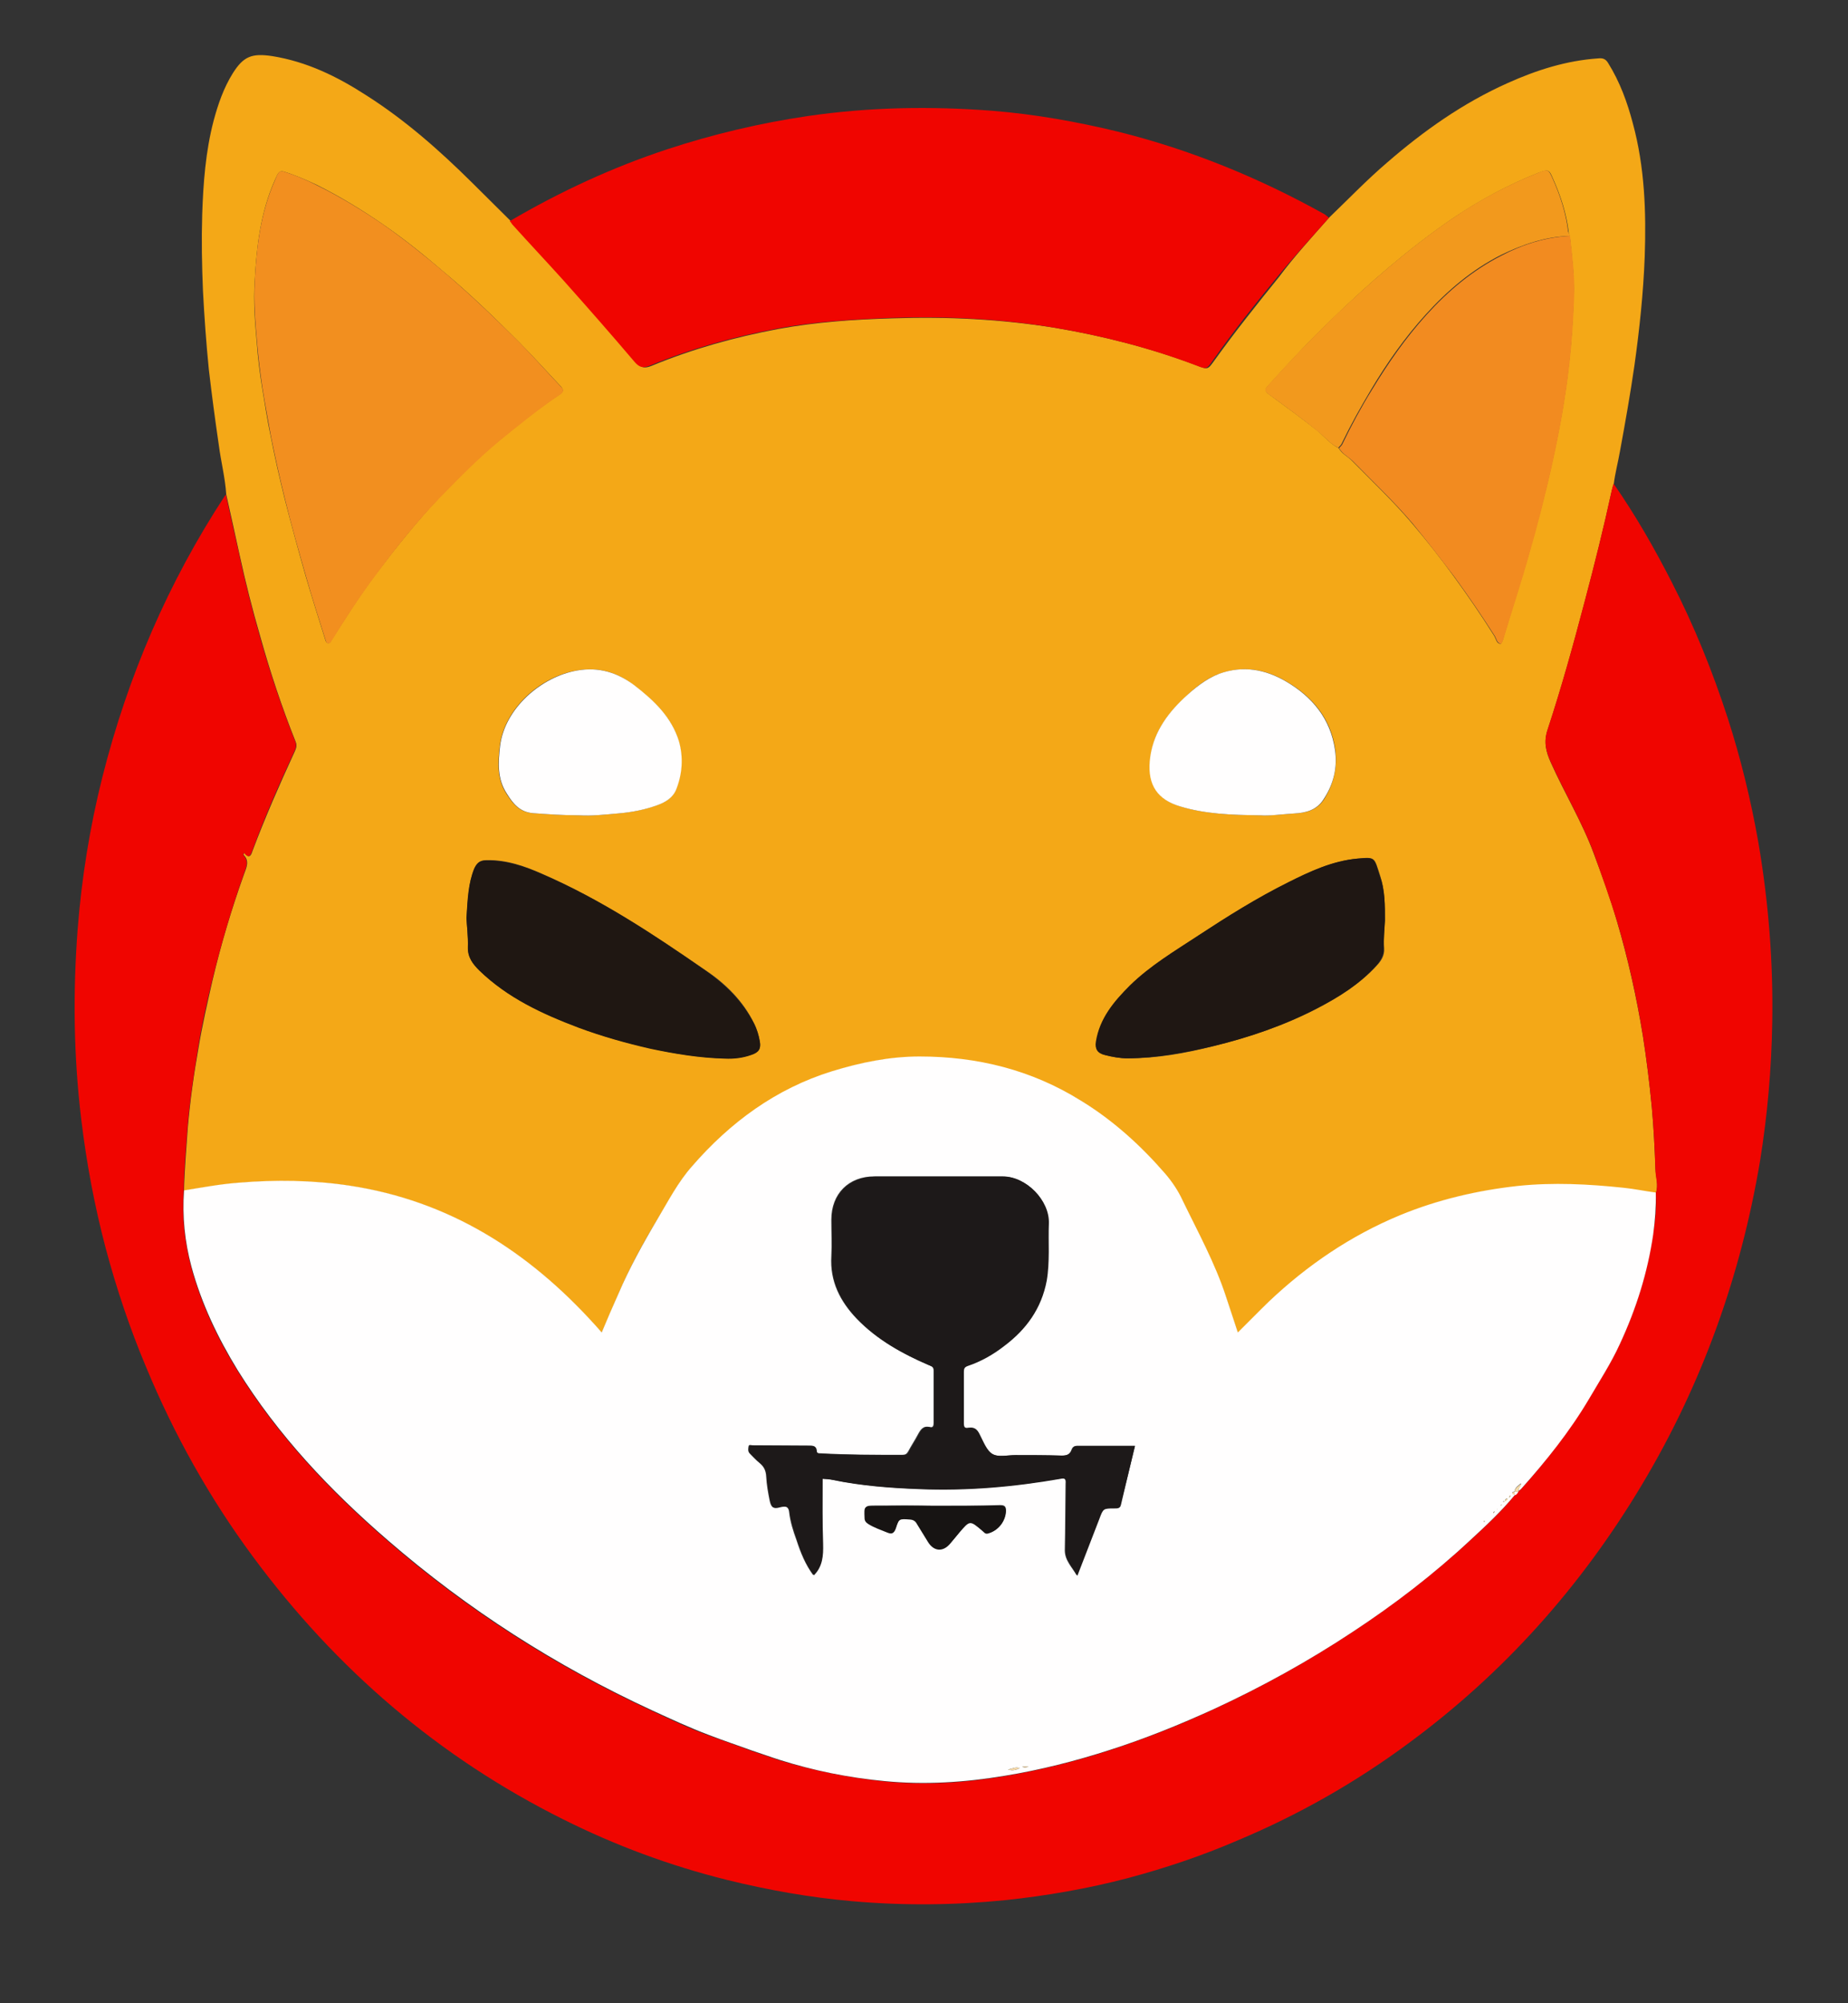
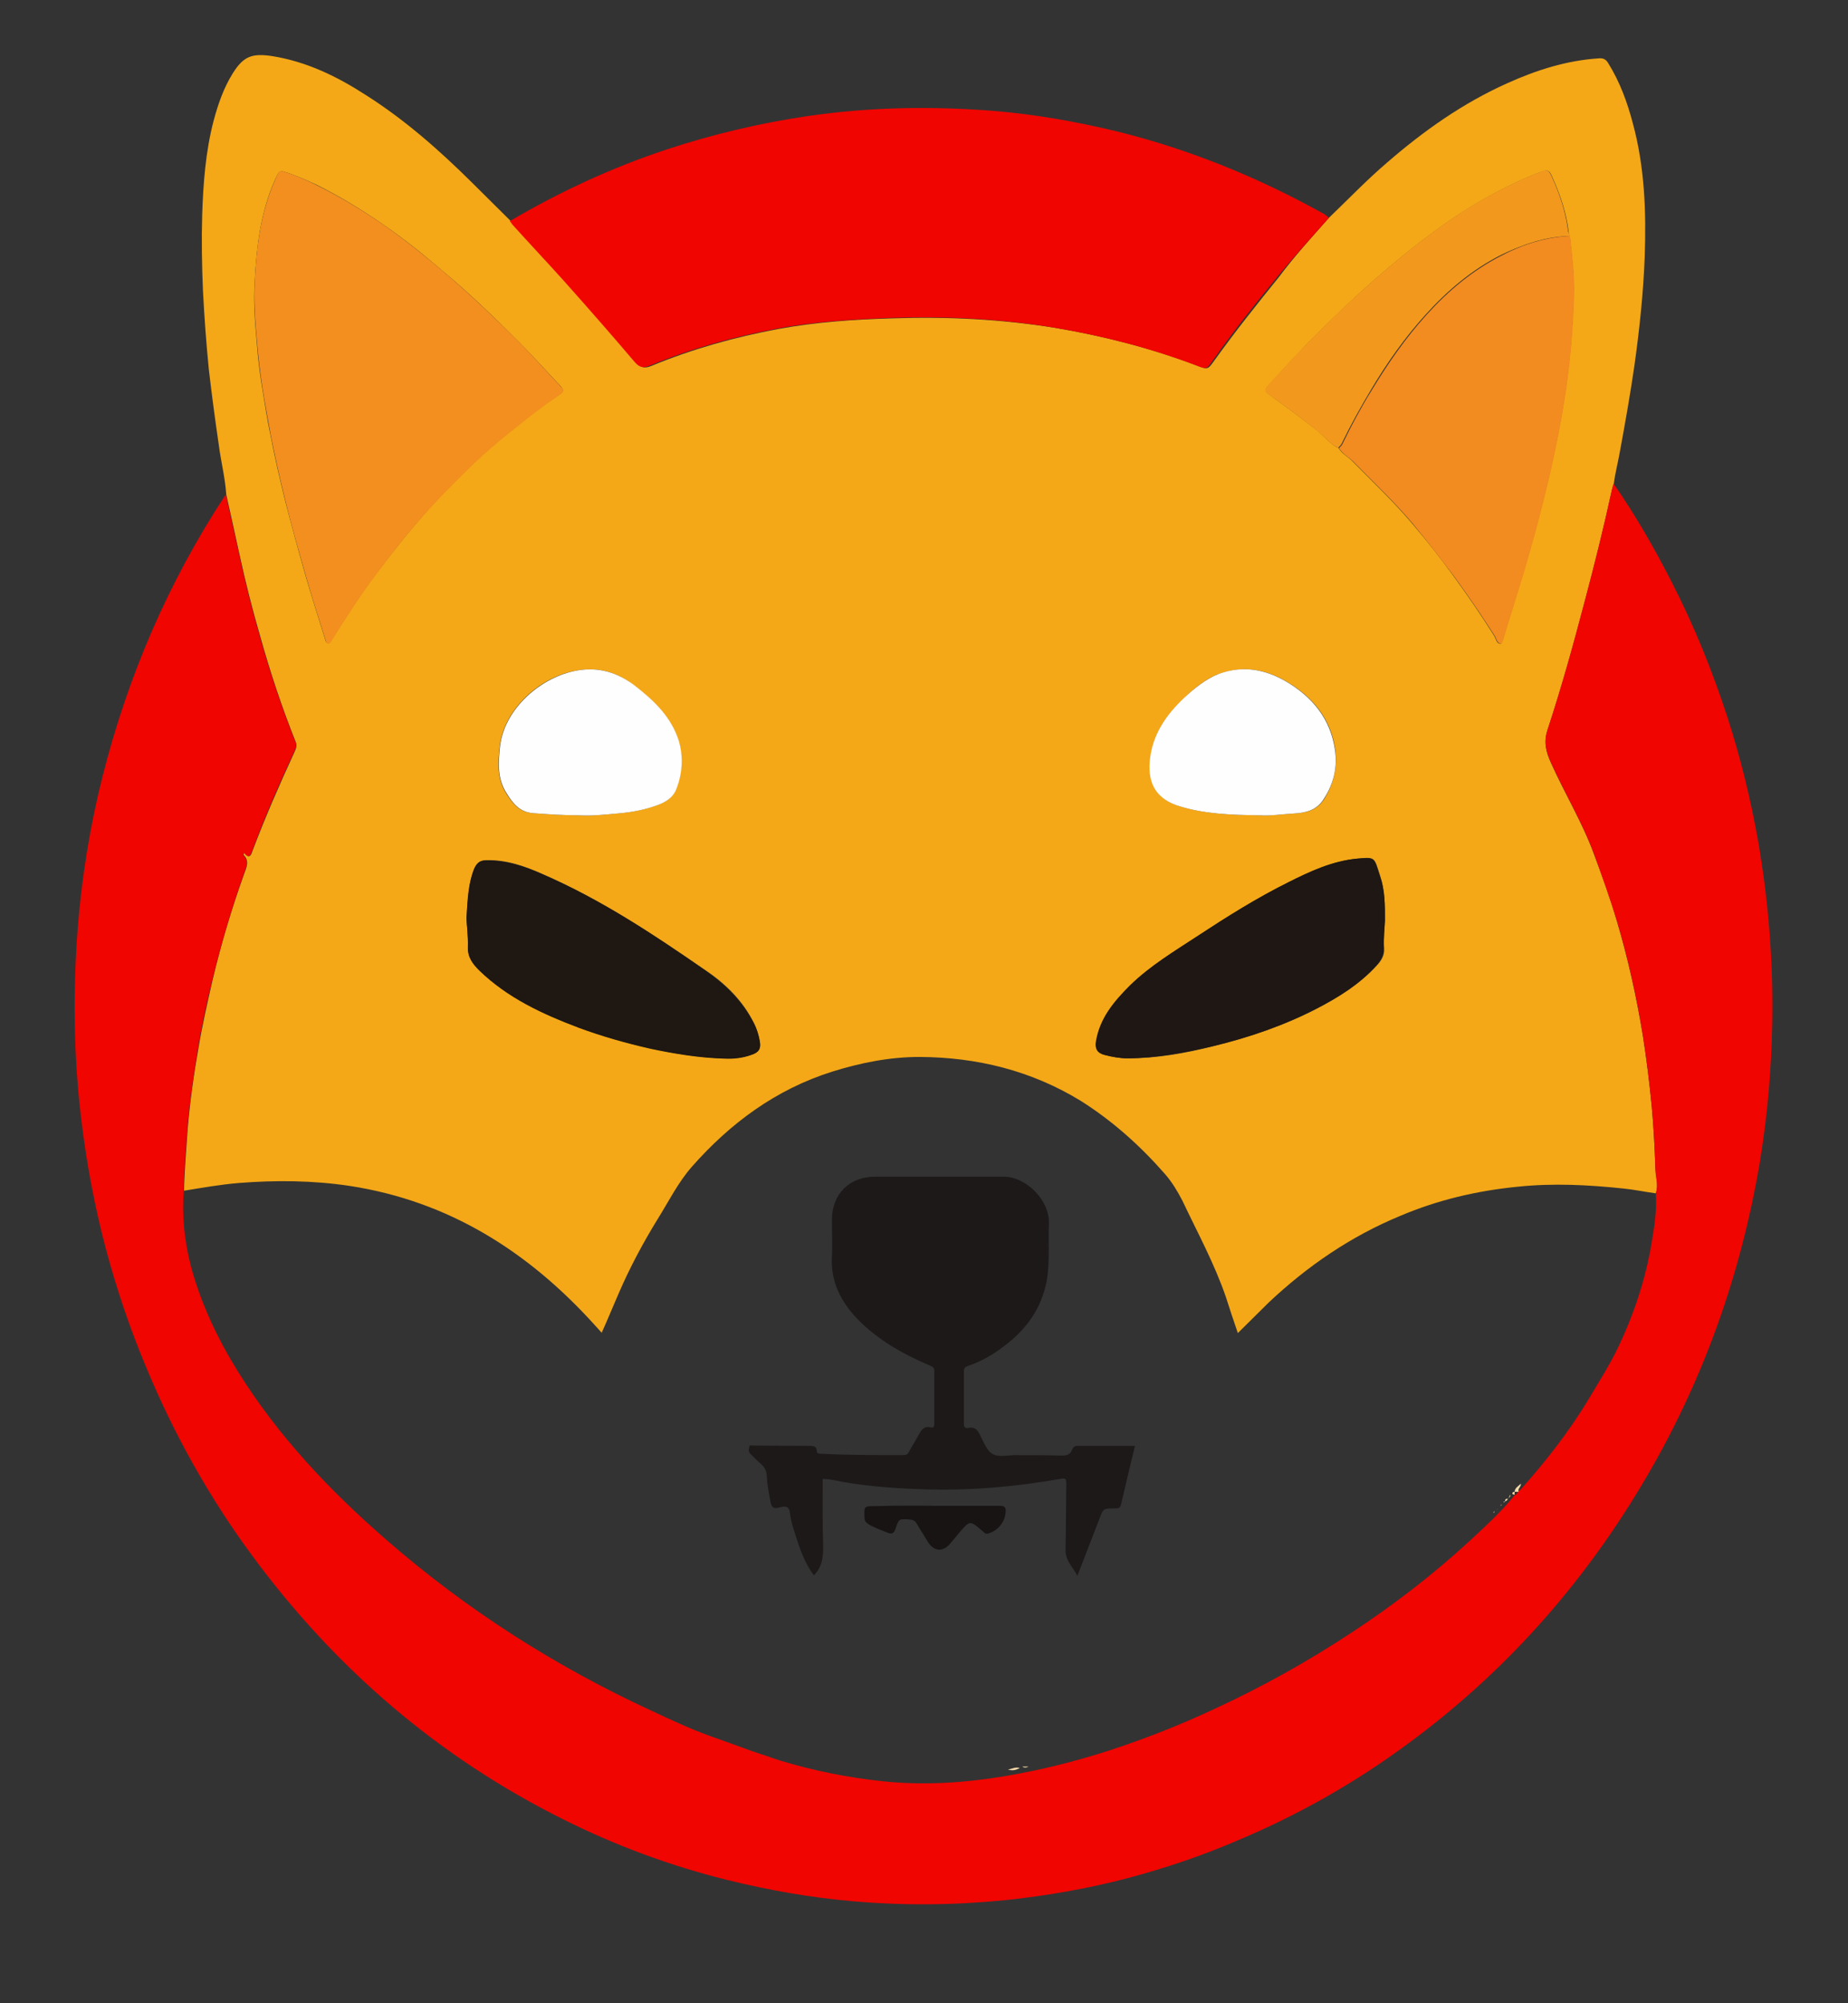
<svg xmlns="http://www.w3.org/2000/svg" width="12" height="13" viewBox="0 0 12 13" fill="none">
  <rect x="0" y="0" width="12" height="13" fill="#333333" stroke="none" />
  <g clip-path="url(#clip0_1370_34331)">
    <path d="M3.763 5.291C3.838 5.296 3.922 5.287 4.008 5.279C4.097 5.272 4.186 5.255 4.27 5.224C4.323 5.205 4.371 5.174 4.39 5.121C4.428 5.02 4.435 4.915 4.407 4.811C4.361 4.653 4.243 4.545 4.116 4.447C4.006 4.36 3.881 4.327 3.747 4.351C3.511 4.389 3.274 4.598 3.245 4.843C3.233 4.951 3.226 5.054 3.288 5.15C3.329 5.215 3.372 5.27 3.459 5.277C3.557 5.284 3.655 5.291 3.763 5.291ZM8.187 5.291C8.239 5.296 8.323 5.284 8.407 5.279C8.482 5.275 8.551 5.258 8.597 5.188C8.659 5.09 8.686 4.982 8.671 4.867C8.643 4.665 8.525 4.523 8.354 4.423C8.218 4.343 8.074 4.317 7.92 4.372C7.831 4.403 7.759 4.463 7.692 4.528C7.572 4.641 7.481 4.768 7.469 4.939C7.457 5.095 7.519 5.191 7.668 5.234C7.827 5.282 7.99 5.289 8.187 5.291ZM8.993 5.975C8.993 5.877 8.993 5.776 8.962 5.683C8.923 5.563 8.933 5.56 8.815 5.572C8.655 5.587 8.508 5.654 8.367 5.726C8.162 5.827 7.971 5.947 7.783 6.071C7.63 6.172 7.471 6.266 7.339 6.395C7.234 6.499 7.143 6.607 7.119 6.76C7.111 6.808 7.126 6.835 7.178 6.847C7.226 6.859 7.274 6.868 7.325 6.868C7.512 6.868 7.697 6.835 7.879 6.789C8.112 6.731 8.34 6.655 8.554 6.544C8.695 6.47 8.83 6.386 8.94 6.266C8.969 6.235 8.991 6.201 8.988 6.155C8.983 6.093 8.991 6.033 8.993 5.975ZM3.029 5.959C3.031 6.002 3.039 6.074 3.039 6.143C3.036 6.211 3.07 6.256 3.113 6.297C3.295 6.475 3.521 6.578 3.756 6.667C3.907 6.724 4.063 6.767 4.224 6.803C4.383 6.839 4.543 6.863 4.707 6.868C4.764 6.871 4.822 6.863 4.879 6.844C4.927 6.827 4.942 6.806 4.934 6.758C4.927 6.717 4.915 6.676 4.896 6.64C4.824 6.494 4.711 6.383 4.579 6.295C4.241 6.062 3.9 5.836 3.521 5.671C3.406 5.62 3.288 5.579 3.159 5.582C3.115 5.582 3.096 5.601 3.079 5.637C3.041 5.733 3.039 5.831 3.029 5.959ZM1.841 1.113C1.812 1.108 1.807 1.118 1.783 1.173C1.692 1.379 1.666 1.6 1.654 1.821C1.644 1.958 1.656 2.095 1.668 2.231C1.675 2.327 1.687 2.421 1.702 2.515C1.719 2.618 1.735 2.723 1.757 2.827C1.783 2.963 1.815 3.1 1.848 3.235C1.891 3.403 1.937 3.571 1.985 3.739C2.026 3.878 2.069 4.015 2.112 4.151C2.115 4.161 2.119 4.173 2.131 4.173C2.143 4.173 2.146 4.163 2.151 4.156C2.244 4.01 2.338 3.861 2.443 3.722C2.575 3.549 2.71 3.379 2.861 3.22C2.983 3.093 3.108 2.968 3.245 2.855C3.372 2.75 3.499 2.649 3.636 2.558C3.66 2.541 3.66 2.529 3.641 2.507C3.55 2.411 3.461 2.311 3.367 2.217C3.209 2.059 3.048 1.903 2.875 1.759C2.751 1.653 2.626 1.552 2.491 1.459C2.352 1.363 2.206 1.274 2.055 1.199C1.985 1.166 1.913 1.135 1.841 1.113ZM8.693 2.908C8.714 2.947 8.755 2.963 8.784 2.995C8.914 3.127 9.048 3.254 9.168 3.395C9.264 3.508 9.355 3.623 9.442 3.743C9.533 3.868 9.622 3.998 9.703 4.127C9.715 4.147 9.718 4.178 9.744 4.178C9.751 4.178 9.763 4.142 9.768 4.12C9.819 3.95 9.874 3.779 9.924 3.607C9.979 3.412 10.032 3.215 10.075 3.019C10.123 2.803 10.164 2.584 10.188 2.363C10.205 2.217 10.214 2.071 10.219 1.922C10.224 1.79 10.207 1.66 10.193 1.531C10.191 1.521 10.186 1.514 10.186 1.504C10.171 1.382 10.133 1.267 10.082 1.154C10.059 1.099 10.051 1.099 9.994 1.12C9.792 1.199 9.602 1.303 9.422 1.425C9.144 1.617 8.887 1.84 8.645 2.075C8.503 2.212 8.367 2.356 8.235 2.503C8.215 2.524 8.21 2.536 8.239 2.558C8.347 2.637 8.455 2.716 8.561 2.8C8.604 2.839 8.643 2.884 8.693 2.908ZM8.63 1.413C8.755 1.293 8.875 1.168 9.007 1.055C9.245 0.849 9.499 0.669 9.79 0.539C9.977 0.455 10.171 0.393 10.378 0.379C10.406 0.376 10.426 0.381 10.443 0.41C10.519 0.532 10.567 0.664 10.603 0.801C10.68 1.084 10.69 1.375 10.68 1.665C10.671 1.903 10.646 2.138 10.613 2.373C10.586 2.56 10.553 2.745 10.519 2.93C10.507 2.999 10.488 3.069 10.479 3.141C10.474 3.155 10.469 3.17 10.466 3.184C10.414 3.424 10.354 3.664 10.291 3.902C10.217 4.183 10.14 4.461 10.049 4.737C10.023 4.819 10.039 4.879 10.07 4.948C10.159 5.147 10.274 5.335 10.349 5.539C10.404 5.685 10.457 5.831 10.5 5.98C10.572 6.223 10.627 6.472 10.668 6.722C10.692 6.875 10.711 7.029 10.726 7.185C10.738 7.319 10.745 7.454 10.75 7.588C10.752 7.639 10.771 7.691 10.752 7.744C10.682 7.735 10.613 7.72 10.543 7.713C10.315 7.689 10.087 7.677 9.857 7.701C9.591 7.727 9.336 7.787 9.091 7.891C8.772 8.023 8.491 8.215 8.239 8.452C8.172 8.517 8.107 8.584 8.038 8.651C8.011 8.572 7.985 8.495 7.961 8.419C7.886 8.2 7.776 7.999 7.678 7.792C7.646 7.73 7.611 7.672 7.565 7.619C7.404 7.435 7.224 7.274 7.018 7.144C6.696 6.947 6.343 6.861 5.971 6.859C5.777 6.859 5.587 6.897 5.402 6.955C5.038 7.07 4.743 7.288 4.493 7.571C4.402 7.675 4.342 7.797 4.27 7.912C4.174 8.068 4.087 8.231 4.015 8.399C3.979 8.481 3.946 8.563 3.907 8.649C3.891 8.63 3.876 8.615 3.862 8.599C3.432 8.123 2.916 7.795 2.271 7.696C2.031 7.66 1.791 7.658 1.551 7.677C1.431 7.687 1.313 7.708 1.195 7.727C1.198 7.593 1.21 7.459 1.219 7.324C1.234 7.149 1.258 6.974 1.289 6.801C1.313 6.655 1.347 6.508 1.38 6.362C1.435 6.129 1.503 5.901 1.584 5.675C1.599 5.632 1.623 5.589 1.582 5.548C1.579 5.546 1.584 5.541 1.587 5.534C1.613 5.567 1.627 5.563 1.639 5.524C1.721 5.306 1.815 5.092 1.913 4.879C1.923 4.857 1.93 4.838 1.92 4.814C1.831 4.591 1.755 4.363 1.69 4.13C1.639 3.955 1.594 3.777 1.555 3.597C1.527 3.467 1.498 3.338 1.469 3.208C1.462 3.1 1.435 2.997 1.421 2.889C1.397 2.726 1.375 2.56 1.356 2.397C1.339 2.227 1.327 2.059 1.318 1.888C1.311 1.723 1.308 1.557 1.313 1.391C1.32 1.187 1.335 0.983 1.387 0.784C1.416 0.676 1.452 0.571 1.512 0.475C1.582 0.364 1.637 0.345 1.767 0.364C1.992 0.4 2.189 0.496 2.379 0.619C2.631 0.779 2.854 0.976 3.065 1.185C3.149 1.269 3.235 1.353 3.319 1.437C3.324 1.444 3.329 1.451 3.336 1.459C3.447 1.581 3.559 1.699 3.67 1.823C3.826 1.999 3.979 2.174 4.131 2.351C4.162 2.387 4.186 2.392 4.229 2.375C4.495 2.265 4.771 2.188 5.054 2.135C5.299 2.09 5.546 2.073 5.794 2.066C6.149 2.054 6.502 2.071 6.854 2.128C7.169 2.181 7.476 2.26 7.776 2.373C7.843 2.399 7.843 2.399 7.886 2.339C8.018 2.155 8.16 1.977 8.304 1.799C8.402 1.667 8.518 1.54 8.63 1.413Z" fill="#F4A817" />
    <path d="M10.752 7.742C10.771 7.689 10.749 7.639 10.749 7.586C10.745 7.451 10.738 7.317 10.726 7.183C10.711 7.029 10.692 6.873 10.668 6.719C10.627 6.467 10.572 6.22 10.5 5.978C10.454 5.829 10.402 5.683 10.349 5.536C10.272 5.332 10.159 5.143 10.07 4.946C10.039 4.876 10.022 4.814 10.049 4.735C10.14 4.459 10.217 4.18 10.291 3.899C10.354 3.662 10.414 3.422 10.466 3.182C10.469 3.167 10.473 3.153 10.478 3.139C10.62 3.343 10.742 3.556 10.855 3.777C11.002 4.063 11.121 4.358 11.22 4.663C11.304 4.924 11.369 5.191 11.417 5.462C11.484 5.851 11.515 6.244 11.508 6.638C11.503 6.938 11.477 7.235 11.429 7.533C11.304 8.279 11.052 8.983 10.663 9.633C10.267 10.296 9.763 10.86 9.142 11.316C8.798 11.57 8.429 11.779 8.035 11.944C7.805 12.043 7.57 12.122 7.327 12.187C7.066 12.256 6.799 12.302 6.528 12.331C6.197 12.364 5.866 12.367 5.537 12.338C5.261 12.314 4.99 12.266 4.718 12.199C4.349 12.107 3.996 11.976 3.658 11.807C2.849 11.404 2.182 10.831 1.644 10.104C1.361 9.722 1.13 9.309 0.948 8.87C0.842 8.618 0.756 8.361 0.686 8.099C0.614 7.826 0.562 7.55 0.528 7.267C0.478 6.856 0.473 6.446 0.504 6.033C0.53 5.699 0.583 5.368 0.665 5.042C0.83 4.389 1.092 3.779 1.462 3.215C1.464 3.213 1.466 3.211 1.466 3.208C1.495 3.338 1.524 3.467 1.553 3.597C1.591 3.777 1.637 3.955 1.687 4.13C1.752 4.36 1.829 4.591 1.918 4.814C1.927 4.838 1.92 4.857 1.91 4.879C1.812 5.09 1.718 5.303 1.637 5.524C1.622 5.563 1.61 5.567 1.584 5.534C1.582 5.541 1.579 5.548 1.579 5.548C1.62 5.591 1.596 5.632 1.582 5.675C1.502 5.901 1.435 6.129 1.378 6.362C1.342 6.508 1.31 6.652 1.286 6.801C1.258 6.974 1.231 7.149 1.217 7.324C1.207 7.459 1.195 7.593 1.193 7.727C1.181 7.895 1.198 8.059 1.241 8.222C1.306 8.462 1.411 8.683 1.541 8.894C1.802 9.316 2.141 9.674 2.515 9.998C3.034 10.449 3.607 10.814 4.231 11.102C4.354 11.159 4.476 11.217 4.603 11.263C4.697 11.296 4.79 11.33 4.884 11.364C4.942 11.383 5.002 11.404 5.062 11.424C5.282 11.491 5.508 11.536 5.738 11.56C6 11.587 6.262 11.57 6.521 11.527C6.754 11.488 6.982 11.431 7.205 11.359C7.435 11.284 7.661 11.195 7.882 11.092C8.194 10.948 8.491 10.783 8.779 10.593C9.05 10.415 9.305 10.219 9.545 9.998C9.646 9.904 9.749 9.811 9.835 9.703C9.847 9.7 9.852 9.691 9.857 9.681H9.859V9.679C9.864 9.674 9.869 9.671 9.874 9.667C10.037 9.484 10.188 9.292 10.315 9.081C10.385 8.963 10.459 8.848 10.517 8.723C10.622 8.498 10.697 8.263 10.733 8.013C10.749 7.924 10.757 7.833 10.752 7.742Z" fill="#F00500" />
    <path d="M8.63 1.413C8.518 1.54 8.402 1.665 8.294 1.797C8.15 1.972 8.009 2.15 7.877 2.337C7.834 2.399 7.834 2.397 7.766 2.371C7.469 2.258 7.159 2.179 6.845 2.126C6.494 2.068 6.139 2.051 5.784 2.063C5.537 2.073 5.287 2.087 5.045 2.133C4.762 2.186 4.486 2.263 4.219 2.373C4.176 2.39 4.152 2.385 4.121 2.349C3.97 2.171 3.816 1.996 3.66 1.821C3.55 1.699 3.437 1.579 3.326 1.456C3.322 1.449 3.317 1.442 3.31 1.435C3.634 1.245 3.974 1.087 4.332 0.969C4.63 0.871 4.934 0.799 5.246 0.753C5.645 0.695 6.043 0.688 6.444 0.719C6.718 0.741 6.989 0.789 7.258 0.854C7.73 0.971 8.177 1.154 8.602 1.391C8.614 1.401 8.623 1.408 8.63 1.413Z" fill="#F00500" />
-     <path d="M9.65 9.856V9.854V9.856ZM9.722 9.791L9.72 9.794H9.722V9.791ZM9.641 9.871C9.638 9.871 9.638 9.868 9.636 9.871C9.631 9.873 9.631 9.873 9.636 9.875C9.636 9.875 9.638 9.875 9.641 9.875C9.641 9.875 9.641 9.873 9.641 9.871ZM6.679 11.464H6.638C6.653 11.474 6.665 11.469 6.679 11.464ZM6.545 11.483C6.576 11.493 6.598 11.486 6.622 11.474C6.593 11.464 6.574 11.479 6.545 11.483ZM6.072 9.772C5.945 9.77 5.818 9.77 5.69 9.77C5.614 9.77 5.616 9.77 5.618 9.847C5.618 9.866 5.628 9.875 5.642 9.885C5.681 9.909 5.722 9.923 5.762 9.94C5.791 9.952 5.806 9.95 5.818 9.916C5.839 9.849 5.842 9.851 5.911 9.856C5.935 9.859 5.947 9.868 5.957 9.885C5.981 9.923 6.005 9.964 6.029 10.003C6.065 10.063 6.125 10.067 6.173 10.012C6.192 9.988 6.214 9.964 6.233 9.94C6.3 9.861 6.3 9.861 6.379 9.928C6.391 9.938 6.398 9.952 6.418 9.947C6.482 9.933 6.53 9.871 6.533 9.806C6.533 9.772 6.521 9.767 6.492 9.767C6.35 9.772 6.211 9.772 6.072 9.772ZM7.37 9.383C7.243 9.383 7.116 9.383 6.991 9.383C6.972 9.383 6.962 9.395 6.958 9.407C6.946 9.441 6.922 9.448 6.888 9.446C6.79 9.443 6.691 9.443 6.59 9.443C6.54 9.443 6.48 9.458 6.442 9.436C6.401 9.412 6.379 9.355 6.358 9.309C6.341 9.278 6.322 9.261 6.286 9.266C6.264 9.271 6.254 9.261 6.254 9.237C6.257 9.124 6.254 9.011 6.254 8.899C6.254 8.879 6.259 8.87 6.278 8.863C6.365 8.834 6.444 8.788 6.516 8.733C6.658 8.625 6.758 8.488 6.792 8.308C6.816 8.186 6.804 8.061 6.806 7.936C6.811 7.787 6.66 7.634 6.511 7.634C6.233 7.634 5.957 7.634 5.678 7.634C5.51 7.634 5.398 7.747 5.398 7.915C5.398 7.994 5.402 8.073 5.398 8.152C5.388 8.315 5.455 8.445 5.563 8.558C5.695 8.695 5.856 8.783 6.029 8.858C6.046 8.865 6.062 8.867 6.062 8.894C6.062 9.007 6.062 9.122 6.062 9.235C6.062 9.251 6.058 9.266 6.038 9.261C5.993 9.249 5.976 9.28 5.959 9.311C5.94 9.347 5.916 9.383 5.897 9.419C5.887 9.436 5.878 9.441 5.858 9.441C5.681 9.441 5.506 9.441 5.328 9.431C5.314 9.431 5.302 9.431 5.299 9.412C5.299 9.383 5.28 9.381 5.256 9.381C5.134 9.381 5.011 9.379 4.886 9.379C4.877 9.379 4.862 9.371 4.86 9.388C4.858 9.403 4.855 9.417 4.867 9.431C4.889 9.453 4.908 9.475 4.932 9.494C4.961 9.518 4.973 9.544 4.975 9.583C4.978 9.635 4.987 9.686 4.997 9.736C5.006 9.779 5.018 9.791 5.059 9.779C5.088 9.77 5.119 9.767 5.124 9.813C5.131 9.875 5.15 9.935 5.172 9.995C5.198 10.075 5.23 10.154 5.28 10.221C5.338 10.161 5.342 10.091 5.34 10.017C5.335 9.875 5.338 9.736 5.338 9.595C5.357 9.597 5.381 9.597 5.402 9.602C5.59 9.64 5.779 9.655 5.969 9.662C6.276 9.674 6.578 9.647 6.881 9.595C6.914 9.59 6.922 9.597 6.919 9.628C6.917 9.772 6.917 9.916 6.914 10.06C6.914 10.127 6.96 10.168 6.991 10.223C7.039 10.096 7.087 9.976 7.133 9.856C7.159 9.787 7.159 9.787 7.231 9.787C7.253 9.787 7.27 9.787 7.274 9.763C7.31 9.638 7.339 9.513 7.37 9.383ZM9.802 9.717C9.804 9.715 9.806 9.712 9.809 9.707C9.806 9.707 9.806 9.705 9.804 9.705C9.802 9.707 9.799 9.712 9.802 9.717C9.797 9.719 9.794 9.722 9.792 9.724C9.78 9.724 9.773 9.729 9.773 9.741C9.768 9.741 9.766 9.743 9.761 9.743C9.761 9.746 9.763 9.746 9.763 9.748C9.766 9.746 9.768 9.743 9.77 9.741C9.78 9.739 9.785 9.731 9.79 9.722C9.794 9.722 9.797 9.719 9.802 9.717ZM9.746 9.77C9.749 9.767 9.754 9.767 9.749 9.763C9.749 9.765 9.746 9.767 9.746 9.77C9.744 9.77 9.742 9.772 9.742 9.772C9.744 9.772 9.744 9.772 9.746 9.77ZM9.701 9.815C9.703 9.813 9.706 9.811 9.706 9.811C9.701 9.806 9.701 9.811 9.698 9.813C9.698 9.815 9.696 9.818 9.696 9.818C9.698 9.818 9.701 9.818 9.701 9.815ZM9.838 9.7C9.749 9.808 9.648 9.902 9.547 9.995C9.31 10.216 9.053 10.413 8.782 10.591C8.496 10.78 8.196 10.946 7.884 11.09C7.663 11.191 7.438 11.282 7.207 11.356C6.984 11.428 6.756 11.486 6.523 11.524C6.264 11.567 6.002 11.584 5.741 11.558C5.51 11.536 5.285 11.491 5.064 11.421C5.004 11.402 4.944 11.38 4.886 11.361C4.793 11.327 4.699 11.296 4.606 11.26C4.478 11.212 4.356 11.155 4.234 11.099C3.61 10.811 3.036 10.444 2.518 9.995C2.143 9.671 1.807 9.316 1.543 8.891C1.414 8.68 1.308 8.459 1.243 8.219C1.2 8.059 1.183 7.893 1.195 7.725C1.313 7.706 1.43 7.684 1.55 7.675C1.79 7.655 2.03 7.658 2.27 7.694C2.916 7.792 3.43 8.119 3.862 8.596C3.876 8.611 3.89 8.627 3.907 8.647C3.943 8.56 3.979 8.479 4.015 8.397C4.087 8.229 4.176 8.068 4.27 7.91C4.339 7.795 4.402 7.672 4.493 7.569C4.742 7.283 5.038 7.065 5.402 6.952C5.587 6.895 5.777 6.856 5.971 6.856C6.346 6.856 6.698 6.943 7.018 7.142C7.226 7.269 7.406 7.432 7.565 7.615C7.61 7.667 7.649 7.725 7.678 7.787C7.778 7.994 7.889 8.195 7.961 8.414C7.987 8.491 8.011 8.567 8.038 8.647C8.107 8.579 8.172 8.512 8.239 8.447C8.489 8.21 8.772 8.018 9.091 7.886C9.336 7.785 9.593 7.725 9.857 7.696C10.087 7.672 10.315 7.684 10.543 7.708C10.613 7.715 10.682 7.73 10.752 7.739C10.754 7.831 10.747 7.922 10.735 8.011C10.699 8.258 10.625 8.493 10.519 8.721C10.462 8.846 10.387 8.961 10.318 9.079C10.193 9.29 10.039 9.482 9.876 9.664C9.871 9.669 9.866 9.671 9.862 9.676C9.854 9.657 9.878 9.647 9.876 9.626C9.857 9.643 9.838 9.652 9.835 9.679C9.83 9.681 9.821 9.681 9.821 9.686C9.818 9.698 9.828 9.695 9.835 9.698L9.838 9.7Z" fill="#FFFEFE" />
    <path d="M1.841 1.113C1.913 1.135 1.987 1.166 2.057 1.202C2.208 1.276 2.354 1.365 2.494 1.461C2.628 1.555 2.753 1.655 2.878 1.761C3.048 1.905 3.211 2.061 3.37 2.219C3.463 2.313 3.552 2.414 3.643 2.51C3.662 2.529 3.662 2.543 3.638 2.56C3.502 2.651 3.374 2.755 3.247 2.858C3.11 2.971 2.988 3.095 2.863 3.223C2.712 3.379 2.575 3.549 2.446 3.724C2.34 3.863 2.246 4.01 2.153 4.159C2.148 4.166 2.146 4.175 2.134 4.175C2.119 4.175 2.117 4.163 2.114 4.154C2.071 4.017 2.026 3.878 1.987 3.741C1.939 3.573 1.891 3.405 1.85 3.237C1.817 3.103 1.786 2.966 1.759 2.829C1.74 2.726 1.721 2.623 1.704 2.517C1.69 2.423 1.678 2.327 1.67 2.234C1.658 2.097 1.646 1.96 1.654 1.823C1.666 1.6 1.692 1.382 1.783 1.175C1.807 1.115 1.812 1.108 1.841 1.113Z" fill="#F28F1F" />
    <path d="M10.195 1.531C10.21 1.66 10.226 1.792 10.222 1.922C10.217 2.068 10.207 2.217 10.191 2.363C10.166 2.584 10.126 2.803 10.078 3.019C10.034 3.215 9.984 3.412 9.927 3.607C9.879 3.779 9.823 3.947 9.771 4.12C9.763 4.142 9.754 4.178 9.747 4.178C9.72 4.175 9.718 4.147 9.706 4.127C9.622 3.995 9.535 3.868 9.444 3.743C9.355 3.626 9.264 3.508 9.171 3.395C9.051 3.254 8.916 3.127 8.787 2.995C8.758 2.966 8.717 2.947 8.695 2.908C8.703 2.899 8.715 2.889 8.719 2.877C8.777 2.757 8.839 2.642 8.909 2.529C9.012 2.359 9.127 2.193 9.262 2.044C9.403 1.888 9.562 1.754 9.751 1.658C9.888 1.586 10.037 1.538 10.195 1.531Z" fill="#F28B20" />
    <path d="M3.029 5.958C3.036 5.831 3.041 5.733 3.079 5.639C3.096 5.601 3.115 5.584 3.158 5.584C3.288 5.582 3.406 5.622 3.521 5.673C3.9 5.836 4.241 6.062 4.579 6.297C4.709 6.388 4.822 6.498 4.896 6.642C4.915 6.681 4.927 6.719 4.934 6.76C4.942 6.808 4.927 6.83 4.879 6.846C4.824 6.866 4.764 6.873 4.706 6.87C4.543 6.866 4.382 6.839 4.224 6.806C4.066 6.77 3.91 6.726 3.756 6.669C3.521 6.58 3.298 6.477 3.113 6.299C3.07 6.256 3.036 6.213 3.038 6.146C3.041 6.074 3.031 6.002 3.029 5.958Z" fill="#1F1712" />
    <path d="M8.993 5.975C8.99 6.035 8.983 6.095 8.985 6.155C8.985 6.201 8.964 6.235 8.937 6.266C8.829 6.386 8.695 6.47 8.551 6.544C8.337 6.655 8.109 6.734 7.877 6.789C7.694 6.832 7.512 6.866 7.322 6.868C7.272 6.868 7.224 6.859 7.176 6.847C7.125 6.835 7.109 6.806 7.116 6.76C7.14 6.609 7.233 6.499 7.337 6.395C7.469 6.266 7.627 6.172 7.781 6.071C7.97 5.947 8.162 5.827 8.364 5.726C8.508 5.654 8.652 5.587 8.813 5.572C8.93 5.563 8.921 5.563 8.959 5.683C8.995 5.776 8.993 5.875 8.993 5.975Z" fill="#1F1713" />
    <path d="M10.195 1.531C10.037 1.535 9.888 1.586 9.746 1.655C9.557 1.751 9.398 1.886 9.257 2.042C9.122 2.191 9.007 2.354 8.904 2.527C8.837 2.639 8.772 2.755 8.714 2.875C8.71 2.887 8.698 2.896 8.69 2.906C8.638 2.882 8.602 2.836 8.558 2.8C8.455 2.716 8.345 2.637 8.237 2.558C8.208 2.536 8.213 2.524 8.232 2.503C8.364 2.356 8.501 2.212 8.642 2.075C8.887 1.84 9.142 1.617 9.42 1.425C9.598 1.303 9.79 1.199 9.991 1.12C10.049 1.096 10.056 1.099 10.08 1.154C10.13 1.264 10.169 1.382 10.183 1.504C10.188 1.514 10.193 1.523 10.195 1.531Z" fill="#F2991D" />
    <path d="M8.186 5.291C7.99 5.289 7.826 5.282 7.666 5.234C7.517 5.191 7.452 5.095 7.466 4.939C7.481 4.768 7.572 4.639 7.69 4.528C7.757 4.466 7.829 4.406 7.918 4.372C8.071 4.317 8.215 4.343 8.352 4.423C8.522 4.523 8.64 4.665 8.669 4.867C8.686 4.982 8.659 5.09 8.594 5.188C8.549 5.258 8.479 5.275 8.405 5.279C8.323 5.284 8.239 5.296 8.186 5.291Z" fill="#FFFEFE" />
    <path d="M3.763 5.291C3.655 5.291 3.557 5.284 3.461 5.277C3.375 5.27 3.331 5.215 3.291 5.15C3.228 5.054 3.235 4.951 3.247 4.843C3.276 4.598 3.514 4.391 3.749 4.351C3.886 4.327 4.008 4.363 4.119 4.447C4.246 4.545 4.361 4.653 4.409 4.811C4.438 4.915 4.431 5.02 4.392 5.121C4.371 5.176 4.323 5.205 4.272 5.224C4.188 5.255 4.099 5.272 4.011 5.279C3.922 5.287 3.838 5.296 3.763 5.291Z" fill="#FFFEFE" />
    <path d="M9.835 9.681C9.837 9.655 9.859 9.645 9.876 9.628C9.878 9.65 9.854 9.659 9.861 9.679V9.681H9.859C9.852 9.681 9.842 9.681 9.835 9.681Z" fill="#F6D9A7" />
-     <path d="M9.835 9.681C9.842 9.681 9.849 9.681 9.859 9.681C9.854 9.691 9.849 9.7 9.837 9.703L9.835 9.7C9.835 9.693 9.835 9.686 9.835 9.681Z" fill="#FFFEFE" />
    <path d="M7.37 9.383C7.339 9.513 7.308 9.638 7.279 9.765C7.274 9.789 7.258 9.789 7.236 9.789C7.164 9.789 7.164 9.789 7.138 9.859C7.092 9.979 7.046 10.096 6.996 10.226C6.965 10.168 6.919 10.127 6.919 10.063C6.922 9.919 6.922 9.775 6.924 9.631C6.924 9.597 6.919 9.59 6.886 9.597C6.583 9.65 6.281 9.676 5.974 9.664C5.784 9.657 5.594 9.643 5.407 9.604C5.386 9.599 5.364 9.599 5.342 9.597C5.342 9.739 5.34 9.88 5.345 10.019C5.347 10.096 5.342 10.166 5.285 10.223C5.234 10.156 5.203 10.077 5.177 9.998C5.158 9.938 5.136 9.88 5.129 9.815C5.124 9.77 5.093 9.775 5.064 9.782C5.021 9.794 5.009 9.782 5.002 9.739C4.992 9.688 4.982 9.635 4.98 9.585C4.978 9.547 4.966 9.52 4.937 9.496C4.913 9.477 4.894 9.455 4.872 9.434C4.86 9.422 4.862 9.405 4.865 9.391C4.867 9.374 4.882 9.381 4.891 9.381C5.014 9.381 5.136 9.383 5.261 9.383C5.285 9.383 5.302 9.388 5.304 9.415C5.304 9.434 5.318 9.434 5.333 9.434C5.51 9.443 5.686 9.443 5.863 9.443C5.882 9.443 5.894 9.439 5.902 9.422C5.921 9.386 5.945 9.35 5.964 9.314C5.981 9.283 5.998 9.251 6.043 9.263C6.065 9.268 6.067 9.254 6.067 9.237C6.067 9.124 6.067 9.009 6.067 8.896C6.067 8.872 6.05 8.867 6.034 8.86C5.861 8.786 5.7 8.695 5.568 8.56C5.46 8.447 5.393 8.318 5.402 8.155C5.407 8.075 5.402 7.996 5.402 7.917C5.402 7.749 5.515 7.636 5.683 7.636C5.962 7.636 6.238 7.636 6.516 7.636C6.665 7.636 6.816 7.79 6.811 7.939C6.806 8.063 6.818 8.188 6.797 8.311C6.763 8.491 6.665 8.627 6.521 8.735C6.449 8.791 6.37 8.836 6.283 8.865C6.264 8.872 6.259 8.882 6.259 8.901C6.259 9.014 6.259 9.127 6.259 9.237C6.259 9.261 6.266 9.271 6.29 9.266C6.326 9.259 6.346 9.275 6.362 9.309C6.386 9.355 6.408 9.415 6.446 9.436C6.485 9.458 6.545 9.443 6.595 9.443C6.694 9.443 6.792 9.443 6.893 9.446C6.926 9.446 6.95 9.441 6.962 9.407C6.967 9.393 6.977 9.383 6.996 9.383C7.118 9.383 7.243 9.383 7.37 9.383Z" fill="#1D1919" />
    <path d="M6.072 9.772C6.211 9.772 6.35 9.772 6.49 9.772C6.518 9.772 6.533 9.777 6.53 9.81C6.528 9.875 6.48 9.935 6.415 9.952C6.396 9.957 6.389 9.942 6.377 9.933C6.298 9.866 6.298 9.866 6.23 9.945C6.211 9.969 6.19 9.993 6.17 10.017C6.125 10.072 6.065 10.07 6.026 10.007C6.002 9.969 5.978 9.928 5.954 9.89C5.945 9.873 5.933 9.863 5.909 9.861C5.839 9.856 5.837 9.854 5.815 9.921C5.803 9.954 5.789 9.957 5.76 9.945C5.719 9.928 5.676 9.914 5.638 9.89C5.623 9.88 5.614 9.87 5.614 9.851C5.611 9.774 5.609 9.774 5.686 9.774C5.818 9.77 5.945 9.77 6.072 9.772Z" fill="#171413" />
    <path d="M6.545 11.483C6.574 11.479 6.595 11.464 6.622 11.474C6.598 11.486 6.576 11.493 6.545 11.483Z" fill="#F6D9A7" />
    <path d="M6.679 11.464C6.665 11.471 6.653 11.474 6.638 11.464H6.679Z" fill="#F6D9A7" />
    <path d="M9.835 9.681C9.835 9.688 9.835 9.693 9.835 9.7C9.83 9.698 9.818 9.7 9.821 9.688C9.823 9.683 9.83 9.681 9.835 9.681Z" fill="#F6D9A7" />
    <path d="M9.773 9.743C9.773 9.731 9.778 9.724 9.792 9.727C9.787 9.734 9.783 9.741 9.773 9.743Z" fill="#F6D9A7" />
    <path d="M9.773 9.743C9.77 9.746 9.768 9.748 9.766 9.751C9.766 9.748 9.763 9.748 9.763 9.746C9.766 9.746 9.768 9.743 9.773 9.743Z" fill="#F7DDB0" />
-     <path d="M9.641 9.871V9.873C9.641 9.873 9.638 9.875 9.636 9.873C9.631 9.871 9.631 9.868 9.636 9.868C9.638 9.871 9.641 9.871 9.641 9.871Z" fill="#F7DDB0" />
    <path d="M9.799 9.715C9.802 9.71 9.802 9.707 9.804 9.703C9.807 9.703 9.807 9.705 9.809 9.705C9.807 9.71 9.804 9.715 9.799 9.715Z" fill="#F6D9A7" />
    <path d="M9.792 9.724C9.794 9.722 9.797 9.717 9.802 9.715L9.804 9.717C9.797 9.719 9.794 9.722 9.792 9.724Z" fill="#F6D9A7" />
    <path d="M9.744 9.77C9.747 9.767 9.747 9.765 9.749 9.765C9.756 9.767 9.749 9.77 9.744 9.77Z" fill="#F7DDB0" />
    <path d="M9.746 9.77C9.744 9.772 9.742 9.772 9.742 9.775C9.742 9.772 9.744 9.77 9.746 9.77Z" fill="#F7DDB0" />
    <path d="M9.723 9.791V9.794H9.72L9.723 9.791Z" fill="#F7DDB0" />
    <path d="M9.698 9.813C9.701 9.811 9.701 9.806 9.705 9.811C9.705 9.811 9.703 9.813 9.701 9.815L9.698 9.813Z" fill="#F7DDB0" />
    <path d="M9.703 9.815C9.701 9.815 9.698 9.818 9.698 9.818C9.698 9.815 9.701 9.813 9.701 9.813C9.698 9.813 9.703 9.815 9.703 9.815Z" fill="#F7DDB0" />
  </g>
  <defs>
    <clipPath id="clip0_1370_34331">
      <rect width="12" height="12" fill="white" transform="translate(0 0.359)" />
    </clipPath>
  </defs>
</svg>